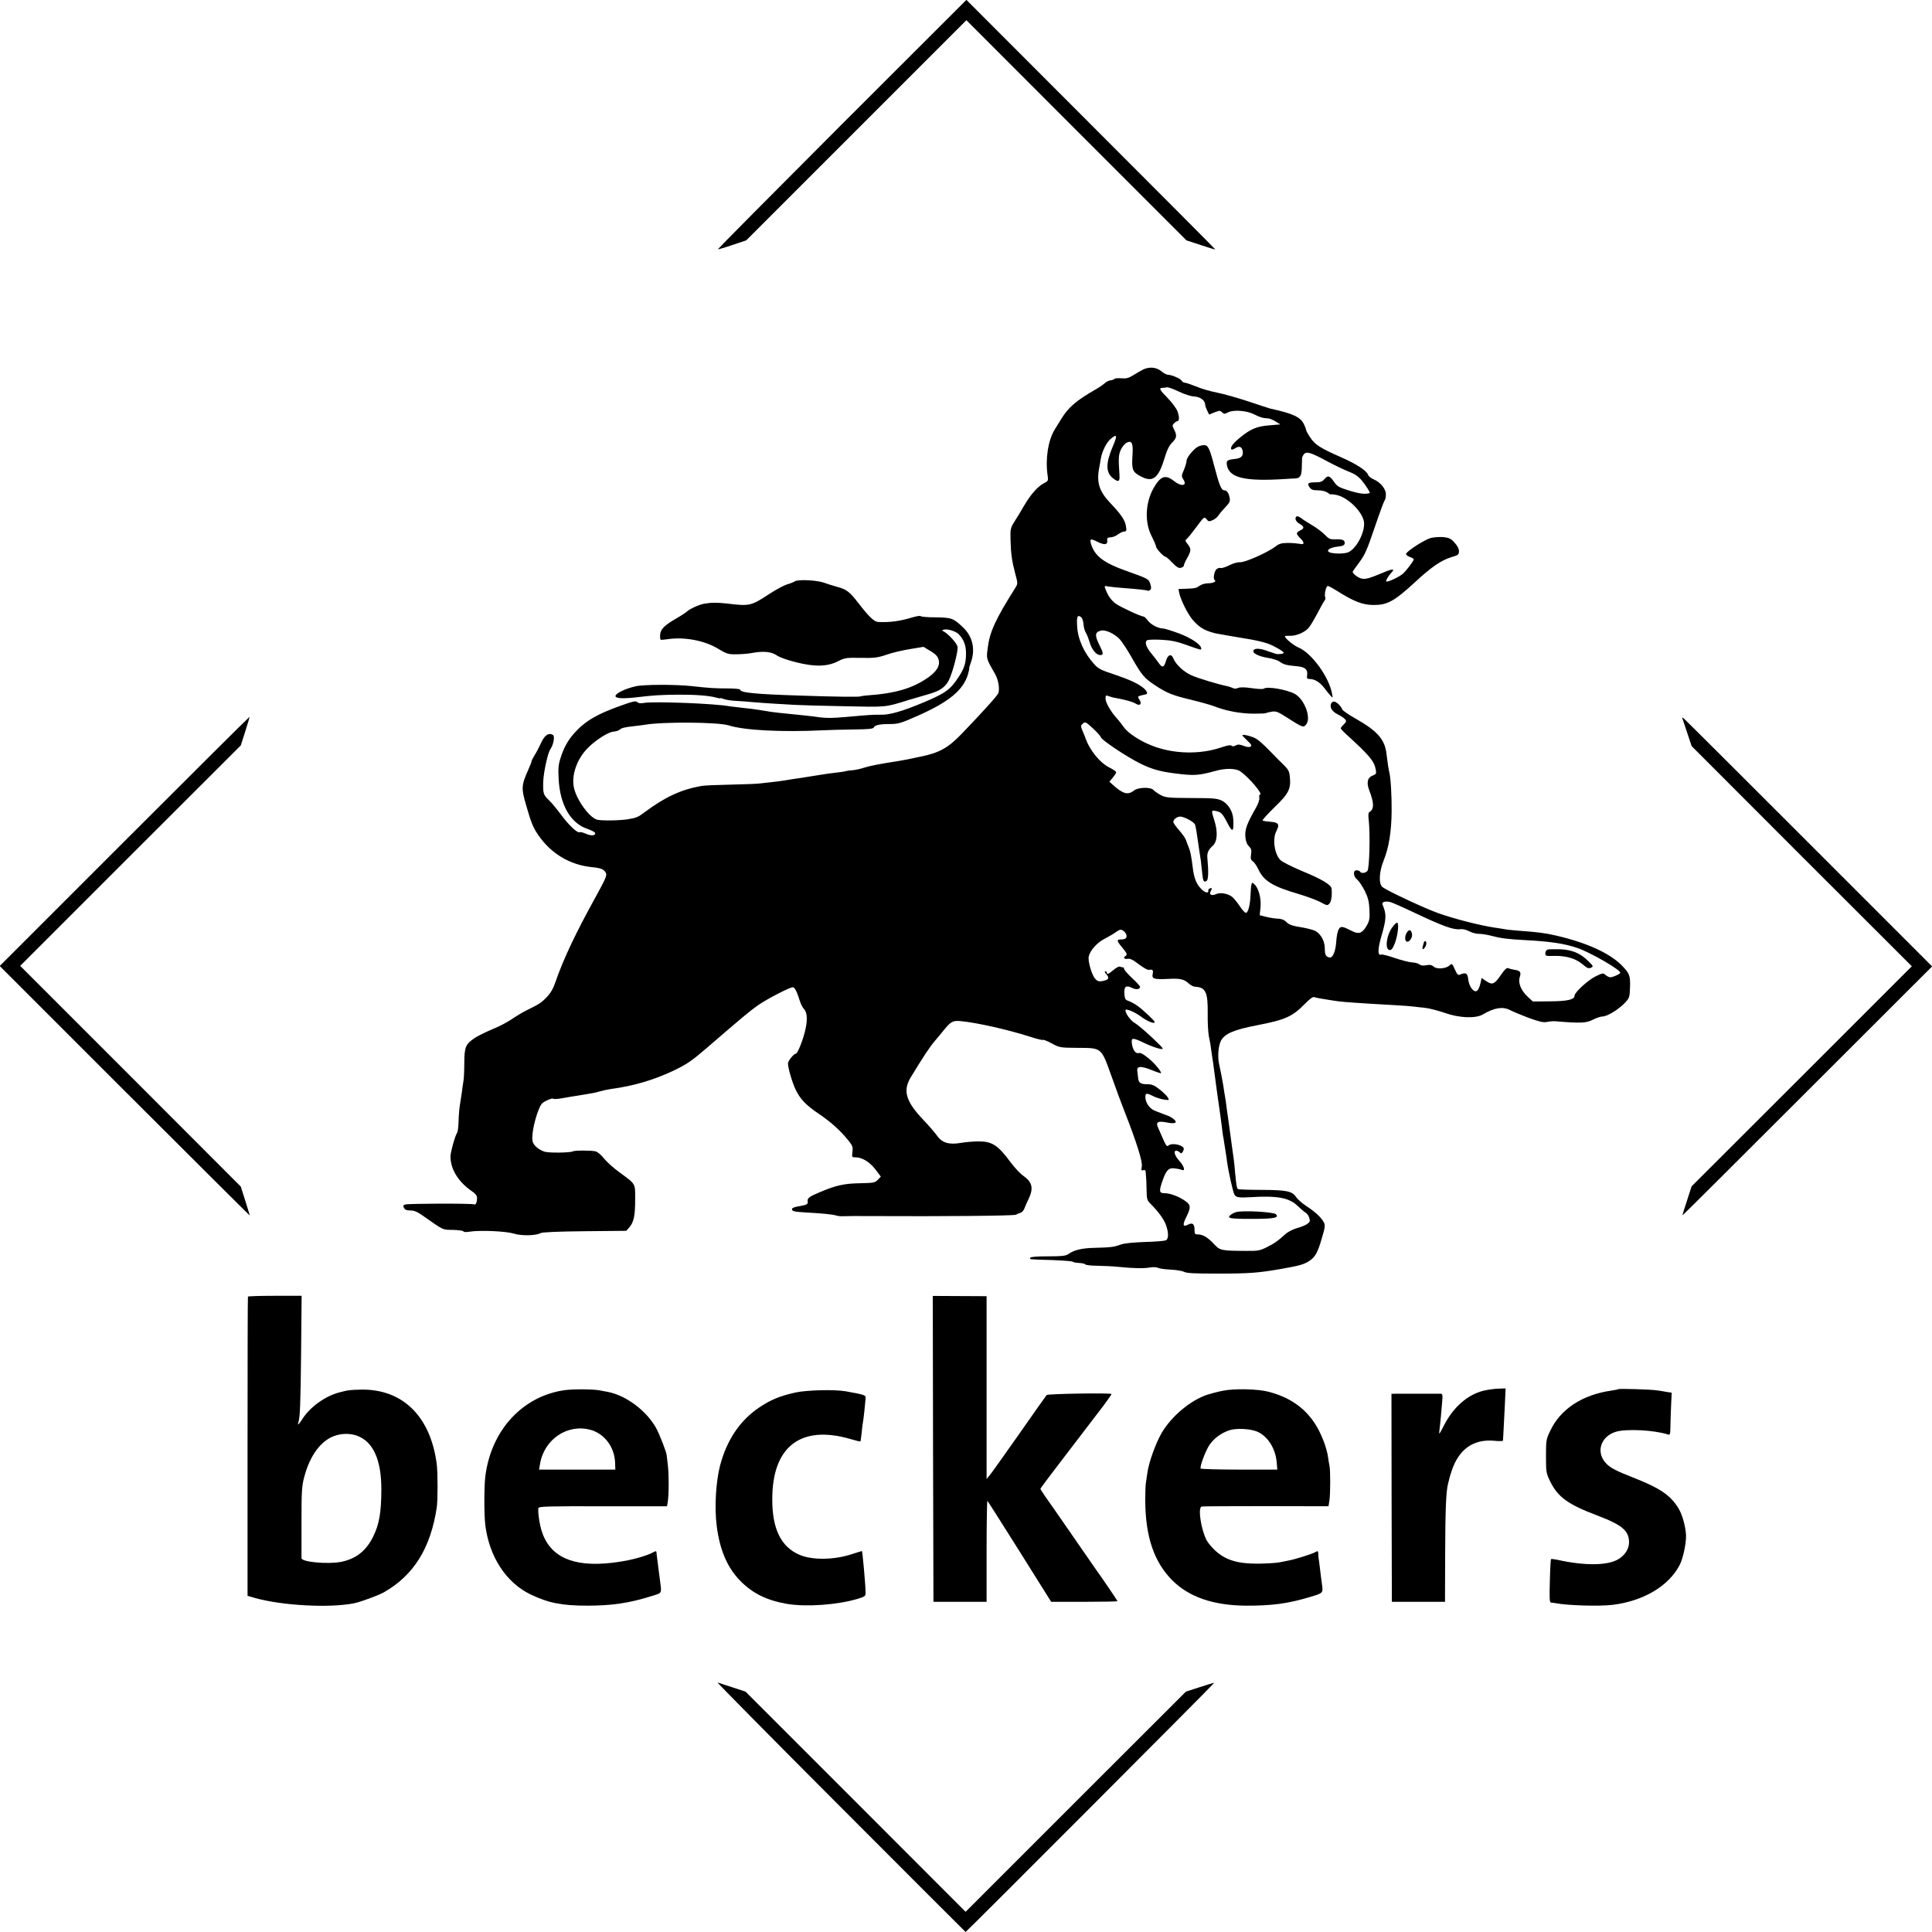
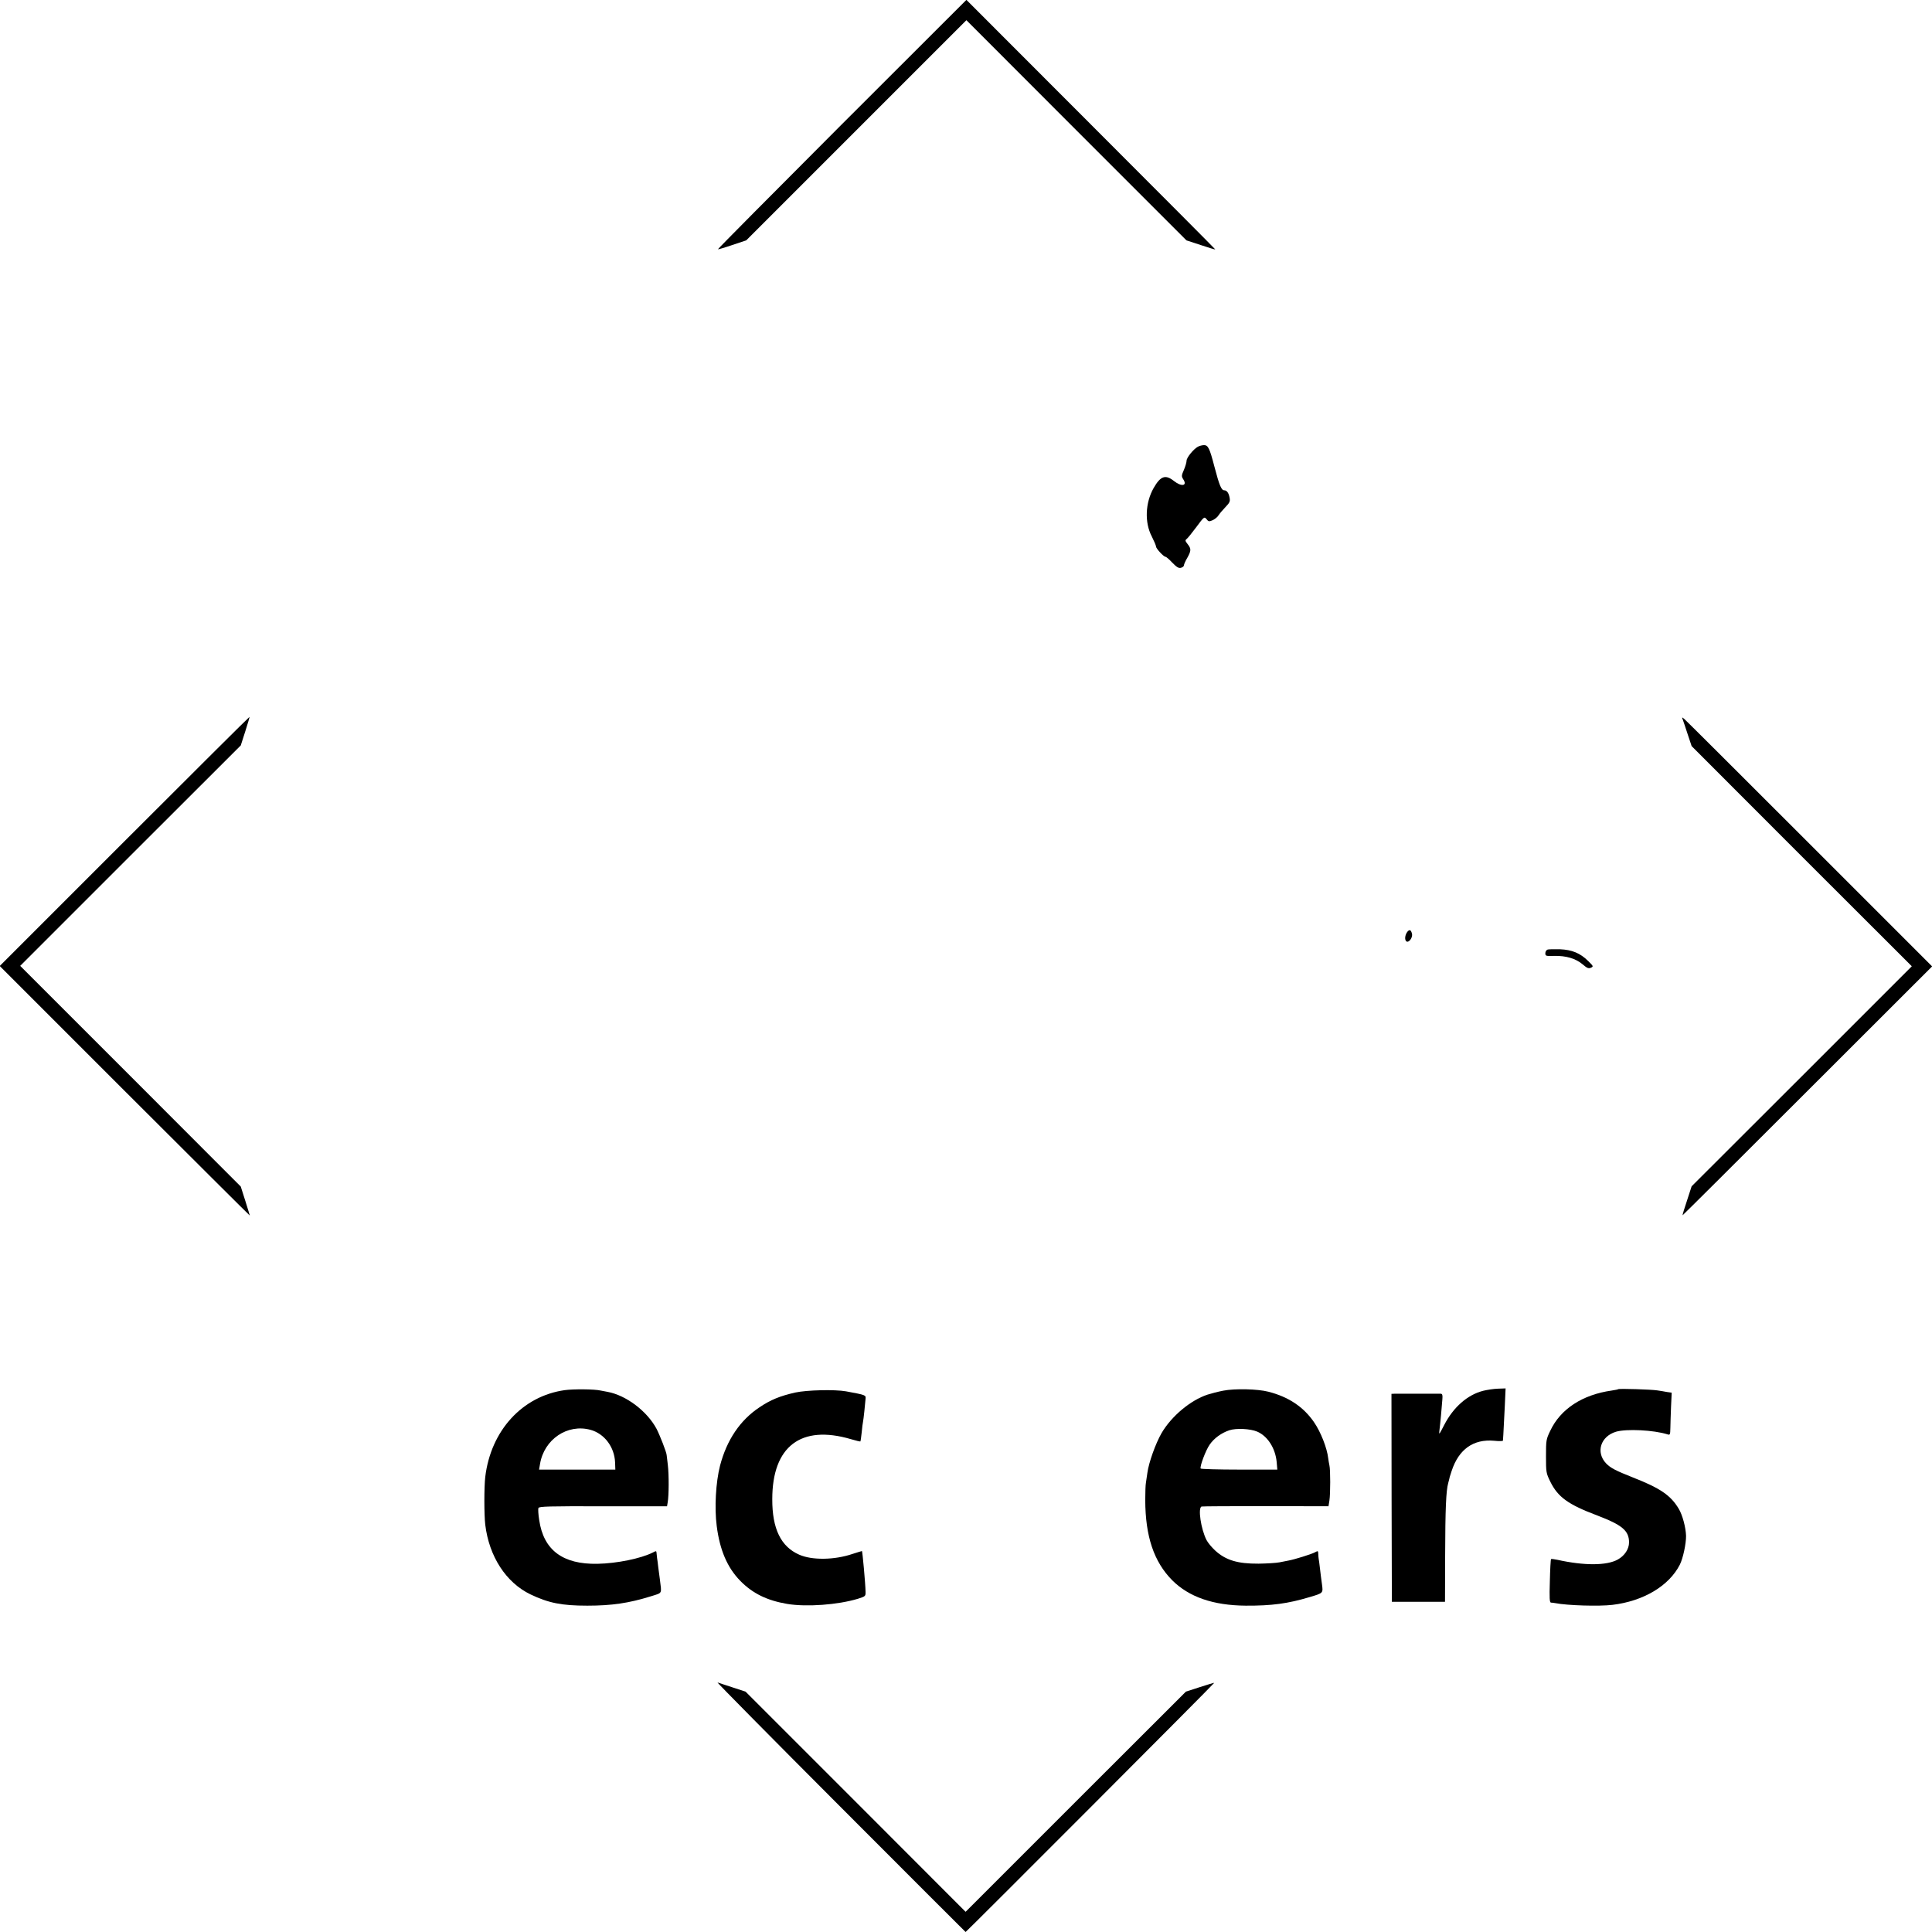
<svg xmlns="http://www.w3.org/2000/svg" version="1.0" width="1454pt" height="1454pt" viewBox="0 0 1454 1454" preserveAspectRatio="xMidYMid meet">
  <g transform="translate(0,1454) scale(0.1,-0.1)" fill="#000000" stroke="none">
    <path d="M6336 13605 c-515 -516 -935 -939 -933 -941 1 -2 50 12 108 32 l105 35 828 828 829 829 828 -829 828 -828 107 -35 c59 -20 109 -35 110 -33 1 1 -420 424 -936 940 l-937 938 -937 -936z" />
-     <path d="M8603 11759 c-21 -11 -56 -31 -78 -45 -32 -20 -50 -24 -87 -21 -26 2 -49 0 -50 -4 -2 -4 -15 -9 -29 -11 -14 -2 -34 -11 -43 -21 -10 -9 -38 -29 -64 -44 -152 -87 -212 -138 -267 -229 -11 -18 -32 -52 -47 -76 -50 -80 -72 -223 -54 -345 6 -40 5 -43 -26 -59 -47 -24 -99 -82 -148 -165 -24 -41 -57 -97 -75 -124 -30 -48 -32 -55 -30 -137 3 -109 11 -163 36 -257 19 -70 19 -74 2 -102 -152 -241 -195 -334 -210 -458 -10 -80 -12 -75 56 -194 25 -44 36 -112 24 -144 -7 -19 -119 -143 -278 -308 -101 -105 -169 -142 -310 -170 -38 -8 -81 -17 -95 -20 -14 -3 -41 -8 -60 -11 -143 -22 -222 -37 -265 -51 -27 -9 -65 -17 -83 -19 -18 -1 -43 -4 -55 -7 -12 -4 -47 -9 -77 -12 -30 -3 -93 -12 -140 -20 -47 -8 -103 -16 -125 -20 -40 -5 -73 -11 -130 -20 -16 -3 -55 -7 -85 -11 -30 -3 -71 -8 -90 -10 -19 -3 -118 -7 -220 -9 -102 -2 -201 -6 -220 -10 -151 -26 -273 -82 -425 -195 -52 -39 -65 -45 -125 -55 -62 -11 -214 -13 -240 -3 -59 22 -146 142 -169 233 -25 96 20 225 107 310 62 61 153 117 191 119 15 1 35 7 44 14 17 14 30 18 108 27 30 3 65 8 79 10 132 24 554 21 633 -4 119 -38 404 -52 712 -37 39 2 139 5 223 6 117 1 154 5 158 15 7 18 45 26 123 26 59 0 81 6 205 61 236 104 344 193 380 311 8 26 12 47 10 47 -2 0 4 19 12 43 36 98 15 195 -57 264 -73 70 -88 76 -209 77 -58 0 -108 4 -111 9 -3 5 -37 -1 -75 -13 -84 -25 -160 -35 -244 -31 -31 1 -70 39 -149 141 -67 87 -90 105 -163 124 -29 8 -73 22 -98 31 -54 19 -194 26 -218 10 -9 -6 -36 -17 -59 -23 -22 -7 -81 -38 -130 -70 -142 -93 -149 -95 -323 -74 -72 8 -119 8 -173 -2 -35 -6 -109 -40 -127 -58 -8 -8 -46 -33 -85 -55 -87 -51 -116 -81 -117 -122 -1 -17 1 -33 3 -35 2 -2 24 -1 49 3 128 20 284 -9 387 -73 62 -37 74 -41 133 -40 36 0 88 4 115 9 90 17 150 11 192 -18 23 -15 81 -36 148 -52 140 -35 233 -32 313 9 49 25 60 27 170 25 102 -2 126 1 192 23 41 15 121 34 178 43 l102 17 43 -26 c52 -30 66 -46 73 -80 7 -38 -19 -79 -73 -119 -119 -86 -251 -126 -471 -141 -23 -2 -44 -5 -46 -7 -6 -5 -196 -3 -451 6 -347 11 -455 22 -455 45 0 5 -44 9 -97 9 -90 0 -139 3 -263 17 -127 14 -367 13 -427 -1 -82 -19 -154 -55 -151 -75 4 -17 60 -20 173 -6 124 14 158 16 290 18 136 1 241 -7 294 -22 17 -5 31 -7 31 -5 0 3 12 0 28 -6 15 -6 59 -13 97 -14 39 -2 97 -7 130 -10 33 -3 103 -8 155 -11 52 -3 122 -7 155 -9 33 -2 197 -7 365 -10 327 -7 309 -9 485 46 39 12 105 31 147 43 90 25 130 52 158 105 30 59 73 226 66 255 -6 26 -67 93 -101 112 -19 10 -19 11 2 16 24 6 86 -13 107 -34 38 -39 56 -84 56 -144 0 -74 -12 -113 -57 -181 -62 -94 -98 -120 -259 -188 -167 -70 -262 -97 -332 -94 -44 1 -81 -1 -257 -17 -103 -9 -144 -9 -200 -2 -44 7 -117 15 -300 33 -49 5 -75 9 -145 21 -38 6 -65 10 -150 19 -30 3 -64 7 -76 9 -105 21 -573 39 -646 26 -27 -5 -43 -3 -52 6 -12 11 -34 6 -136 -31 -155 -56 -241 -104 -311 -174 -66 -66 -101 -124 -129 -211 -18 -54 -20 -81 -16 -161 10 -196 89 -334 216 -377 30 -10 56 -24 58 -30 7 -21 -28 -25 -68 -7 -21 9 -42 15 -47 12 -16 -10 -81 51 -139 129 -30 41 -72 92 -94 113 -41 39 -44 50 -42 136 2 70 34 219 54 247 24 35 35 97 19 107 -31 19 -62 -1 -88 -58 -14 -31 -36 -73 -49 -93 -13 -21 -24 -42 -24 -48 0 -5 -11 -33 -24 -62 -53 -119 -54 -140 -16 -270 37 -129 51 -164 89 -220 96 -141 238 -227 405 -244 70 -7 91 -16 106 -44 9 -17 -3 -45 -74 -174 -154 -279 -246 -472 -307 -650 -16 -47 -37 -82 -65 -111 -41 -42 -52 -50 -154 -100 -30 -15 -80 -45 -110 -66 -30 -21 -95 -55 -145 -75 -49 -21 -109 -50 -133 -66 -69 -47 -77 -67 -78 -188 0 -58 -3 -121 -7 -140 -3 -19 -9 -57 -12 -85 -4 -27 -10 -68 -14 -91 -4 -22 -9 -76 -10 -120 -1 -43 -6 -83 -11 -89 -14 -18 -50 -146 -50 -179 0 -94 58 -189 157 -258 30 -20 43 -36 43 -53 0 -33 -10 -56 -22 -49 -12 8 -494 7 -519 -1 -15 -5 -17 -10 -9 -26 8 -14 21 -19 49 -19 28 0 52 -10 87 -35 167 -117 151 -110 233 -111 41 -1 77 -6 78 -11 2 -6 22 -7 51 -2 78 12 271 3 329 -15 57 -18 166 -16 202 4 14 7 132 12 332 14 l312 3 23 26 c34 39 44 89 44 210 0 124 7 112 -119 205 -45 32 -97 80 -117 105 -19 25 -47 48 -62 52 -31 8 -159 8 -171 0 -19 -11 -185 -13 -215 -2 -49 18 -84 51 -89 82 -6 44 11 133 38 211 24 64 29 72 70 92 24 12 46 18 49 13 3 -4 36 -2 73 5 37 7 86 15 108 18 36 6 69 11 129 22 10 2 33 8 50 13 17 5 52 12 77 16 168 22 321 68 469 138 99 48 136 73 245 167 269 232 330 283 387 323 67 47 240 137 264 137 15 0 32 -33 54 -105 7 -22 21 -50 33 -62 24 -27 25 -90 2 -176 -19 -72 -54 -157 -66 -157 -15 0 -59 -54 -59 -73 0 -34 31 -141 57 -196 35 -73 78 -118 176 -184 89 -60 161 -125 220 -198 33 -41 37 -51 32 -88 -5 -40 -4 -41 25 -41 49 0 106 -36 149 -92 l40 -53 -23 -24 c-22 -22 -33 -24 -138 -26 -115 -2 -178 -16 -298 -67 -77 -32 -95 -45 -92 -67 4 -23 -4 -28 -49 -36 -50 -8 -69 -15 -69 -25 0 -16 18 -20 107 -25 125 -7 200 -14 226 -23 12 -4 36 -6 52 -5 17 1 113 2 215 1 535 -3 1066 2 1084 10 12 6 29 13 39 16 9 3 22 18 27 33 6 16 19 46 30 68 40 82 29 129 -40 177 -22 15 -64 60 -94 100 -96 130 -139 158 -242 158 -37 0 -96 -5 -131 -11 -91 -16 -144 0 -182 55 -16 23 -63 77 -105 121 -129 136 -153 217 -92 317 89 148 146 233 178 270 20 24 50 59 65 78 59 73 72 81 135 75 117 -11 350 -63 516 -116 51 -17 96 -28 100 -25 5 3 35 -9 68 -27 57 -31 63 -32 190 -33 188 -1 180 6 259 -214 34 -96 79 -218 100 -270 87 -222 134 -370 128 -407 -5 -31 -4 -35 10 -30 12 4 18 1 19 -11 5 -55 6 -84 7 -145 1 -62 4 -71 31 -98 58 -58 100 -116 115 -159 21 -58 20 -106 -2 -115 -10 -4 -81 -10 -158 -12 -88 -3 -154 -10 -180 -19 -50 -19 -75 -22 -195 -25 -96 -2 -154 -15 -200 -47 -20 -14 -49 -17 -154 -17 -84 0 -131 -4 -133 -11 -4 -13 -12 -12 164 -17 77 -3 147 -8 154 -12 7 -5 30 -9 52 -10 21 -1 42 -6 45 -11 4 -5 45 -10 92 -10 47 -1 121 -4 165 -9 108 -11 182 -12 230 -4 22 4 48 3 58 -2 10 -6 53 -12 97 -14 43 -2 89 -10 102 -17 17 -10 79 -13 243 -13 248 0 310 5 480 34 148 26 179 35 221 63 43 30 60 60 92 170 23 77 26 97 16 116 -18 37 -63 79 -128 122 -34 22 -70 53 -81 70 -31 46 -70 54 -262 55 -94 0 -174 3 -177 6 -9 8 -12 31 -21 122 -3 43 -8 88 -10 100 -2 12 -6 45 -10 72 -9 66 -12 90 -30 220 -9 61 -18 126 -20 145 -3 19 -7 46 -10 60 -2 14 -6 41 -9 60 -6 36 -21 117 -31 160 -13 56 -7 136 13 177 28 53 96 83 272 117 213 41 266 65 359 160 34 35 60 55 70 52 19 -6 63 -14 111 -21 19 -3 49 -8 65 -10 39 -6 185 -16 435 -30 58 -3 119 -8 135 -10 17 -2 57 -7 90 -10 33 -4 98 -21 145 -37 111 -40 235 -45 291 -12 84 50 148 60 201 33 24 -12 88 -39 144 -60 80 -29 110 -36 136 -30 18 4 47 6 63 5 191 -16 232 -14 281 11 27 14 60 25 74 25 35 0 117 50 165 99 38 40 39 44 42 117 3 89 -3 106 -54 160 -90 97 -266 178 -503 233 -82 19 -129 25 -275 36 -38 3 -81 7 -95 9 -14 3 -59 10 -100 16 -108 17 -293 64 -412 106 -98 34 -381 166 -423 197 -31 23 -27 115 8 201 39 96 59 219 60 371 1 117 -7 255 -18 295 -5 18 -14 78 -21 139 -13 107 -69 170 -231 262 -53 30 -98 61 -101 69 -9 26 -45 60 -63 60 -23 0 -33 -34 -17 -59 7 -12 26 -28 43 -36 40 -20 65 -40 65 -52 0 -5 -9 -18 -20 -28 -11 -10 -20 -22 -20 -26 0 -5 19 -25 42 -46 175 -159 211 -202 222 -268 5 -27 2 -32 -24 -42 -39 -15 -48 -53 -25 -112 37 -97 37 -141 0 -163 -8 -5 -9 -25 -4 -65 11 -101 5 -359 -10 -377 -15 -18 -47 -21 -56 -6 -3 6 -15 10 -26 10 -29 0 -25 -47 6 -71 13 -11 38 -49 56 -84 25 -52 32 -79 35 -142 3 -70 0 -83 -22 -122 -33 -55 -58 -64 -107 -39 -76 38 -86 40 -102 15 -8 -13 -17 -55 -19 -95 -5 -72 -26 -122 -49 -118 -28 4 -37 19 -37 67 0 55 -28 108 -70 132 -14 8 -59 20 -100 27 -81 13 -99 20 -126 47 -10 10 -33 18 -53 19 -20 0 -60 6 -89 13 l-52 13 6 58 c7 66 -14 146 -45 174 -17 16 -19 16 -23 -1 -3 -10 -6 -45 -7 -78 -3 -76 -18 -135 -35 -135 -8 0 -28 23 -46 50 -18 28 -44 59 -57 70 -32 25 -88 35 -119 22 -33 -16 -57 -6 -44 18 14 25 13 30 -5 24 -8 -3 -13 -11 -12 -16 5 -25 -27 -17 -56 15 -35 36 -52 82 -61 159 -11 88 -18 123 -31 153 -7 17 -16 40 -20 53 -4 13 -27 46 -51 73 -24 27 -44 56 -44 63 0 17 23 37 47 40 26 5 111 -40 117 -61 6 -24 14 -69 21 -123 4 -25 8 -58 11 -75 10 -59 14 -91 20 -155 7 -72 12 -83 34 -70 14 9 16 68 6 175 -3 36 8 60 40 89 35 30 40 104 14 187 -26 82 -25 83 11 75 38 -7 50 -20 83 -84 42 -82 52 -77 47 23 -3 59 -39 116 -85 139 -35 17 -64 20 -230 20 -175 1 -194 3 -232 23 -22 12 -46 29 -53 37 -20 24 -116 22 -148 -4 -46 -36 -83 -25 -161 46 l-23 21 25 30 c14 17 26 35 26 41 0 6 -21 20 -46 33 -76 36 -155 134 -187 229 -3 8 -12 31 -21 51 -14 34 -14 38 3 53 17 16 22 14 74 -34 31 -28 59 -59 62 -69 6 -21 190 -144 290 -194 88 -45 156 -64 270 -78 141 -18 175 -16 302 19 77 22 153 20 187 -3 67 -47 175 -175 148 -175 -5 0 -7 -10 -5 -23 3 -14 -7 -45 -26 -78 -67 -117 -83 -161 -79 -215 3 -35 11 -57 27 -73 18 -18 21 -29 16 -61 -5 -31 -2 -41 13 -52 11 -7 30 -35 42 -61 42 -88 107 -128 305 -186 61 -18 133 -45 162 -60 49 -27 53 -28 68 -11 14 15 21 62 16 112 -2 29 -77 73 -221 132 -76 32 -150 69 -164 83 -45 45 -61 159 -31 217 28 54 18 68 -53 72 -24 2 -47 6 -50 9 -4 3 37 48 90 100 107 103 124 137 115 229 -4 41 -11 55 -48 91 -24 23 -73 72 -108 109 -35 36 -78 75 -95 85 -31 19 -106 38 -106 27 0 -3 17 -21 38 -41 30 -28 34 -37 23 -44 -10 -6 -28 -4 -52 6 -30 11 -42 12 -59 3 -15 -8 -25 -9 -32 -2 -7 7 -33 2 -77 -13 -161 -55 -361 -50 -521 13 -91 35 -183 96 -213 140 -14 20 -38 51 -53 67 -46 51 -84 118 -84 147 0 25 2 27 23 19 13 -5 37 -12 53 -14 68 -12 130 -29 150 -42 32 -21 50 -4 30 28 -16 24 -16 25 11 33 15 4 33 8 38 9 16 2 6 26 -18 46 -42 35 -113 67 -224 104 -95 31 -117 42 -147 75 -79 87 -125 190 -130 290 -4 69 3 85 28 67 11 -8 18 -29 20 -54 2 -23 9 -52 18 -65 8 -13 20 -44 28 -70 15 -55 50 -98 80 -98 27 0 25 14 -10 84 -32 66 -29 89 15 100 34 9 101 -22 142 -65 17 -19 57 -79 88 -134 77 -136 96 -158 174 -210 93 -62 137 -79 281 -113 69 -17 148 -39 175 -50 82 -32 188 -52 284 -53 49 0 94 1 98 4 4 3 24 8 45 11 31 5 46 -1 110 -42 122 -78 127 -80 148 -54 40 49 -13 190 -86 230 -59 32 -207 58 -231 40 -7 -6 -45 -4 -93 3 -56 8 -88 8 -104 1 -14 -6 -28 -6 -39 0 -10 5 -26 11 -37 13 -67 13 -223 60 -272 82 -60 26 -121 84 -138 129 -15 37 -42 27 -55 -20 -15 -51 -28 -55 -56 -14 -13 18 -37 50 -55 71 -38 45 -51 86 -32 98 7 5 55 7 106 4 70 -3 114 -12 180 -35 121 -43 122 -44 122 -31 0 29 -72 78 -167 114 -55 20 -109 37 -120 37 -36 0 -92 29 -115 60 -12 17 -27 30 -32 30 -20 0 -168 69 -205 94 -37 26 -61 59 -81 111 -10 27 -10 27 22 21 18 -3 67 -8 108 -11 115 -9 184 -16 189 -21 2 -2 10 1 17 6 9 8 9 19 1 45 -11 37 -18 41 -177 97 -175 62 -243 114 -270 207 -10 37 -1 39 50 13 51 -25 76 -23 73 8 -3 21 1 25 26 26 16 1 41 11 56 23 15 11 36 21 46 21 16 0 18 6 13 38 -7 47 -36 90 -116 174 -87 91 -108 159 -84 275 3 15 8 44 11 63 9 53 42 120 73 146 49 43 53 28 17 -55 -55 -129 -54 -197 2 -241 40 -31 51 -26 48 23 -9 134 -7 155 11 194 10 22 30 45 44 52 38 18 49 -5 43 -92 -7 -112 -1 -128 60 -161 92 -50 135 -17 181 136 19 63 35 95 59 119 34 34 36 53 11 101 -12 23 -12 29 2 42 8 9 19 16 24 16 16 0 17 35 1 75 -8 22 -41 66 -73 99 -61 62 -69 76 -40 77 9 0 25 2 34 4 10 2 50 -13 90 -32 44 -21 91 -36 117 -37 45 -3 81 -30 81 -63 0 -8 7 -27 15 -43 l15 -30 41 17 c37 14 42 14 56 0 15 -14 19 -14 46 0 41 21 142 13 197 -16 41 -21 67 -29 105 -30 11 -1 36 -11 55 -23 l35 -22 -81 -7 c-95 -7 -144 -28 -224 -94 -52 -43 -73 -71 -63 -87 2 -4 15 -1 28 8 31 20 51 13 57 -20 7 -37 -11 -56 -59 -60 -58 -6 -66 -13 -59 -49 19 -94 136 -121 436 -102 30 2 64 4 75 4 39 2 50 18 52 78 1 32 2 66 2 75 1 9 8 23 16 32 20 20 52 10 178 -58 56 -30 128 -64 159 -76 40 -15 69 -34 94 -63 32 -38 69 -96 62 -98 -35 -10 -77 -5 -151 18 -79 24 -93 32 -116 65 -34 49 -47 53 -73 23 -17 -20 -31 -25 -69 -25 -55 0 -64 -8 -43 -38 12 -17 25 -22 62 -22 29 0 57 -7 72 -17 14 -10 25 -16 25 -14 0 2 18 1 39 -3 92 -17 210 -137 212 -214 2 -76 -57 -187 -116 -217 -31 -16 -135 -14 -152 3 -14 14 15 31 61 37 50 6 61 11 61 30 0 21 -19 28 -69 26 -41 -1 -50 3 -80 34 -18 19 -60 51 -94 71 -34 20 -72 44 -85 55 -13 10 -28 16 -33 13 -19 -11 -8 -40 21 -56 37 -21 38 -35 5 -50 -14 -6 -25 -16 -25 -23 0 -6 11 -22 25 -35 34 -32 33 -52 -2 -43 -16 3 -55 7 -89 7 -50 -1 -67 -5 -95 -27 -59 -45 -230 -121 -266 -118 -18 1 -52 -8 -81 -23 -28 -14 -57 -23 -64 -21 -8 3 -21 0 -31 -7 -19 -15 -30 -75 -15 -84 16 -10 -14 -24 -52 -24 -20 0 -47 -8 -60 -17 -28 -20 -34 -21 -108 -24 l-53 -2 6 -31 c10 -48 61 -152 96 -195 17 -22 48 -51 68 -64 31 -20 51 -28 106 -43 12 -3 186 -33 230 -40 61 -9 131 -25 165 -37 46 -16 120 -59 120 -69 0 -7 -6 -9 -42 -11 -7 -1 -40 9 -72 21 -62 24 -107 26 -113 5 -7 -20 41 -43 108 -54 35 -5 76 -18 90 -29 31 -22 52 -27 129 -34 62 -5 84 -25 77 -68 -3 -24 0 -28 20 -28 37 0 77 -25 109 -67 15 -21 37 -47 47 -58 18 -20 18 -20 12 13 -22 126 -154 308 -253 349 -35 14 -102 69 -102 84 0 3 17 5 38 4 44 -2 110 25 139 58 12 12 42 63 68 112 26 50 51 94 56 99 4 5 5 15 2 22 -8 22 7 84 20 84 7 0 39 -18 73 -39 121 -77 191 -104 269 -104 106 -1 157 27 319 176 117 109 194 161 266 183 55 16 60 20 60 46 0 18 -12 41 -33 64 -28 31 -41 37 -85 42 -29 2 -71 -1 -95 -7 -46 -13 -179 -98 -185 -119 -2 -7 10 -17 27 -23 17 -6 31 -14 31 -18 0 -12 -54 -83 -81 -108 -28 -25 -118 -67 -126 -59 -6 6 17 44 41 69 27 27 3 27 -59 0 -112 -47 -137 -54 -169 -47 -26 6 -66 37 -66 51 0 2 17 27 39 56 55 73 66 99 133 296 33 97 64 180 69 186 5 5 9 25 9 45 0 41 -42 92 -95 114 -18 8 -36 22 -39 33 -11 31 -89 82 -206 133 -154 68 -193 93 -229 147 -17 25 -31 51 -31 56 0 5 -7 24 -16 43 -26 55 -80 81 -254 119 -8 2 -82 26 -165 54 -82 27 -188 57 -235 66 -47 9 -118 29 -157 46 -40 16 -79 29 -87 29 -8 0 -19 7 -24 16 -9 15 -73 43 -104 44 -9 0 -29 11 -45 24 -39 33 -92 38 -140 15z m2061 -4097 c195 -92 276 -121 323 -115 19 3 46 -3 71 -16 23 -12 56 -20 74 -19 18 0 60 -6 93 -15 67 -18 119 -25 250 -32 193 -10 299 -26 398 -60 97 -33 332 -169 321 -187 -7 -11 -52 -31 -74 -33 -8 -1 -24 7 -35 16 -20 18 -22 17 -75 -8 -56 -27 -160 -121 -160 -146 0 -30 -52 -42 -184 -43 l-130 -1 -36 33 c-52 47 -76 105 -63 149 13 39 5 50 -42 57 -16 3 -37 8 -45 12 -10 4 -26 -10 -50 -45 -52 -77 -68 -84 -113 -54 l-37 25 -5 -27 c-10 -47 -24 -73 -38 -73 -25 0 -51 41 -57 88 -5 49 -18 56 -63 37 -14 -6 -21 2 -38 40 -20 44 -22 46 -39 30 -28 -26 -96 -31 -120 -10 -14 13 -28 16 -55 11 -24 -5 -42 -3 -52 6 -9 7 -33 14 -55 15 -22 1 -80 16 -130 33 -49 17 -96 29 -104 26 -26 -10 -26 39 0 130 41 141 42 171 11 246 -8 19 16 28 55 20 14 -2 105 -43 204 -90z m-2188 -154 c8 -26 -4 -38 -37 -38 -37 0 -37 -9 6 -60 37 -44 41 -55 25 -65 -19 -12 -10 -25 15 -21 18 3 38 -5 69 -29 49 -37 81 -56 93 -54 28 5 34 -2 28 -31 -8 -37 9 -42 120 -37 86 5 117 -2 153 -36 13 -12 33 -22 45 -23 81 -4 98 -40 96 -202 -1 -64 3 -142 9 -172 7 -30 14 -72 16 -92 3 -21 7 -53 10 -70 3 -18 8 -49 10 -68 15 -116 28 -208 31 -230 2 -14 7 -45 10 -70 3 -25 8 -56 10 -70 2 -14 6 -47 10 -75 3 -27 7 -60 9 -71 3 -12 7 -39 10 -60 4 -22 8 -52 11 -69 3 -16 7 -48 10 -70 10 -73 44 -225 55 -245 12 -22 33 -25 120 -20 200 13 292 -4 354 -64 23 -22 50 -45 60 -51 11 -5 24 -23 29 -39 8 -25 6 -31 -13 -46 -13 -10 -49 -25 -80 -33 -34 -10 -70 -29 -91 -49 -53 -48 -78 -66 -139 -96 -48 -24 -66 -27 -150 -26 -189 1 -198 2 -244 52 -47 50 -84 72 -121 72 -22 0 -25 4 -25 33 0 46 -15 58 -48 41 -39 -20 -44 -5 -17 51 39 78 38 96 -4 126 -48 34 -113 59 -156 59 -42 0 -44 14 -15 97 27 77 46 96 90 90 19 -2 43 -7 53 -11 30 -14 20 27 -18 68 -35 39 -46 76 -22 76 7 0 19 -6 25 -12 10 -10 15 -10 22 2 15 24 12 36 -15 48 -33 15 -78 15 -93 0 -9 -9 -18 2 -38 48 -14 32 -32 72 -39 89 -19 41 0 51 69 37 63 -13 83 0 46 28 -14 11 -34 22 -45 25 -11 4 -29 10 -40 15 -11 4 -35 14 -54 21 -38 14 -71 61 -71 102 0 32 8 33 58 8 21 -11 57 -22 81 -26 40 -6 42 -5 31 14 -6 12 -34 39 -61 61 -41 32 -59 40 -92 40 -55 0 -69 11 -72 51 -2 19 -4 39 -5 44 -9 43 24 46 112 10 34 -14 63 -23 65 -22 8 9 -47 75 -95 114 -37 30 -60 42 -72 38 -24 -8 -47 27 -52 75 -4 43 5 43 106 -5 39 -18 87 -35 106 -38 34 -6 32 -3 -59 84 -52 49 -111 99 -131 110 -31 18 -70 71 -70 96 0 16 66 -11 113 -45 50 -38 107 -61 107 -44 0 10 -84 89 -129 122 -19 14 -49 30 -65 36 -28 9 -31 16 -34 56 -4 54 13 66 58 43 30 -15 60 -11 60 8 0 6 -27 36 -60 66 -33 31 -60 62 -60 69 0 6 -4 12 -9 12 -5 0 -15 2 -23 5 -7 3 -29 -8 -48 -25 -37 -31 -50 -37 -50 -20 0 6 -5 10 -12 10 -6 0 -4 -7 5 -18 30 -33 22 -47 -30 -56 -22 -4 -35 0 -50 17 -26 27 -58 137 -49 170 11 46 64 104 118 131 29 15 68 38 86 51 28 20 37 22 53 12 11 -7 22 -20 25 -29z" />
-     <path d="M10478 7561 c-46 -64 -57 -171 -18 -171 13 0 24 15 38 53 22 59 32 148 17 153 -5 2 -22 -14 -37 -35z" />
    <path d="M10592 7528 c-16 -21 -22 -52 -12 -68 16 -25 55 21 46 54 -7 28 -18 33 -34 14z" />
-     <path d="M10716 7448 c-14 -44 -14 -59 -1 -48 17 14 26 48 14 56 -5 3 -11 -1 -13 -8z" />
+     <path d="M10716 7448 z" />
    <path d="M11648 7394 c-10 -3 -18 -15 -18 -28 0 -21 4 -22 68 -20 88 2 161 -20 212 -63 34 -29 45 -34 63 -26 20 9 20 11 -21 51 -60 59 -121 84 -212 88 -41 1 -83 0 -92 -2z" />
-     <path d="M9304 5418 c-27 -7 -54 -26 -54 -37 0 -12 52 -15 198 -14 144 1 180 9 154 35 -17 17 -245 30 -298 16z" />
    <path d="M9015 11178 c-33 -18 -85 -82 -85 -105 0 -12 -9 -43 -20 -69 -19 -43 -19 -49 -5 -71 33 -50 -13 -58 -70 -13 -64 51 -101 38 -153 -53 -63 -111 -69 -259 -14 -364 17 -34 32 -68 32 -76 0 -15 57 -77 71 -77 5 0 29 -20 52 -45 33 -34 48 -43 65 -38 12 3 22 11 22 18 0 7 11 33 25 56 30 54 31 69 3 104 -19 24 -20 29 -7 39 8 6 41 47 73 90 58 78 59 79 76 59 15 -19 20 -19 46 -8 16 7 36 23 44 36 8 13 32 41 52 62 32 33 37 44 32 70 -6 36 -21 57 -40 57 -22 0 -37 35 -75 180 -35 135 -47 160 -77 160 -15 0 -36 -6 -47 -12z" />
    <path d="M937 8209 l-939 -939 941 -941 c518 -517 941 -939 941 -937 0 1 -15 51 -34 111 l-34 107 -830 831 -830 830 830 830 830 829 34 106 c19 59 33 108 32 109 -2 1 -425 -420 -941 -936z" />
    <path d="M12664 9125 c4 -11 21 -60 37 -110 l30 -90 828 -829 829 -828 -828 -828 -829 -828 -35 -108 c-20 -59 -35 -109 -33 -110 1 -1 424 420 940 936 l938 937 -924 924 c-508 508 -932 931 -942 939 -17 14 -18 13 -11 -5z" />
-     <path d="M1866 4782 c-2 -4 -3 -512 -3 -1130 l0 -1122 51 -15 c209 -59 566 -78 751 -41 50 10 184 60 225 83 225 129 351 333 397 638 8 56 8 259 0 325 -46 359 -255 566 -567 562 -89 -2 -98 -3 -170 -22 -104 -28 -218 -110 -274 -199 -26 -40 -39 -53 -31 -28 13 39 17 135 21 523 l4 432 -200 0 c-110 0 -202 -3 -204 -6z m818 -1046 c124 -43 187 -182 186 -409 -1 -173 -16 -259 -62 -352 -52 -106 -128 -166 -239 -189 -99 -20 -298 -2 -300 27 0 7 0 129 0 272 0 228 2 269 20 337 44 169 132 285 242 316 49 15 108 14 153 -2z" />
-     <path d="M7022 3636 l3 -1151 200 0 200 0 0 382 c0 209 3 379 6 378 3 -2 112 -174 243 -382 l237 -378 250 0 c137 0 249 2 249 5 0 4 -123 185 -171 251 -6 9 -84 122 -173 250 -89 129 -179 258 -199 286 -20 29 -37 55 -37 59 0 3 70 96 155 207 85 111 206 269 269 352 64 82 113 151 111 154 -9 9 -478 2 -488 -8 -5 -5 -98 -137 -207 -293 -109 -155 -209 -296 -222 -311 l-23 -28 0 688 0 688 -203 1 -202 1 2 -1151z" />
    <path d="M4250 4078 c-319 -45 -556 -304 -598 -653 -9 -77 -9 -283 0 -360 29 -239 156 -435 340 -524 136 -65 235 -85 428 -85 184 0 313 19 477 70 91 29 83 14 69 129 -3 22 -8 63 -12 90 -3 28 -7 59 -9 70 -1 11 -3 28 -4 38 -1 16 -4 16 -28 3 -89 -45 -269 -82 -416 -85 -262 -5 -406 103 -439 329 -7 42 -9 83 -6 91 5 12 78 14 487 13 l481 0 5 30 c9 50 10 206 1 281 -5 39 -8 72 -9 75 -1 21 -52 151 -76 197 -72 134 -229 252 -368 278 -16 3 -39 7 -53 10 -47 11 -205 12 -270 3z m195 -299 c104 -29 179 -129 184 -244 l2 -55 -287 0 -287 0 7 41 c30 187 207 306 381 258z" />
    <path d="M9206 4074 c-37 -7 -91 -21 -119 -30 -127 -42 -270 -161 -345 -289 -45 -78 -97 -223 -107 -300 -4 -27 -9 -61 -11 -75 -3 -14 -5 -72 -5 -130 1 -273 65 -463 202 -602 127 -127 309 -190 554 -192 195 -1 317 15 483 65 101 30 100 29 91 96 -5 32 -11 85 -15 118 -4 33 -8 67 -10 75 -1 8 -3 25 -3 38 -1 21 -2 22 -28 8 -28 -14 -146 -51 -193 -60 -14 -3 -46 -9 -71 -14 -26 -5 -96 -9 -157 -10 -158 -1 -247 26 -327 99 -26 24 -55 59 -65 79 -42 82 -66 243 -37 252 6 2 224 3 484 3 l471 -1 7 43 c8 52 8 233 0 265 -3 13 -7 37 -9 53 -9 78 -56 198 -107 272 -79 115 -191 190 -343 229 -80 21 -253 25 -340 8z m255 -308 c78 -33 137 -124 147 -228 l5 -58 -286 0 c-157 0 -288 4 -291 8 -8 14 38 138 68 180 33 48 88 88 148 108 52 17 157 12 209 -10z" />
    <path d="M11162 4073 c-118 -30 -224 -123 -293 -257 -38 -74 -41 -78 -36 -41 3 22 8 74 12 115 3 41 8 94 10 118 3 31 0 42 -11 43 -8 0 -84 0 -169 0 -85 0 -166 0 -179 0 l-24 -1 1 -782 2 -783 200 0 200 0 1 345 c1 356 7 491 23 548 5 18 9 33 9 35 -1 1 7 27 17 57 54 164 164 241 320 227 36 -4 66 -3 66 1 1 7 2 20 14 260 l6 133 -58 -2 c-32 -1 -82 -9 -111 -16z" />
    <path d="M12178 4085 c-1 -2 -23 -6 -48 -10 -221 -31 -386 -139 -463 -303 -31 -64 -32 -72 -32 -192 0 -121 1 -127 33 -192 57 -115 134 -171 352 -253 189 -72 240 -115 240 -203 0 -50 -33 -100 -85 -129 -83 -46 -251 -47 -454 -2 -24 5 -46 8 -48 5 -3 -3 -7 -77 -9 -165 -4 -128 -2 -161 8 -162 7 0 22 -2 33 -4 91 -18 330 -25 430 -13 233 28 425 142 507 302 24 47 48 159 47 218 -2 63 -27 157 -55 203 -60 101 -139 155 -343 235 -134 53 -170 72 -204 107 -79 84 -41 203 75 238 79 23 284 13 388 -20 18 -6 20 -2 21 47 0 29 3 101 5 160 l5 107 -36 5 c-19 4 -52 9 -72 12 -42 7 -289 15 -295 9z" />
    <path d="M5985 4060 c-115 -26 -186 -55 -269 -111 -146 -97 -246 -245 -297 -439 -32 -125 -43 -317 -25 -455 23 -181 80 -313 177 -412 93 -95 201 -148 354 -174 146 -24 380 -7 532 39 56 18 58 19 57 53 -1 61 -23 301 -27 306 -1 0 -33 -9 -72 -22 -136 -46 -305 -48 -401 -5 -137 60 -203 195 -202 418 0 397 216 562 592 451 37 -11 70 -19 71 -17 2 2 6 32 10 68 3 36 8 72 10 80 2 8 6 44 10 80 3 36 7 77 9 92 3 29 4 29 -147 57 -84 15 -295 10 -382 -9z" />
    <path d="M6325 942 c517 -518 941 -942 942 -942 5 0 1874 1872 1871 1875 -2 1 -50 -13 -108 -32 l-105 -34 -829 -828 -829 -829 -828 829 -828 828 -98 32 c-54 18 -105 34 -113 37 -8 3 408 -418 925 -936z" />
  </g>
</svg>